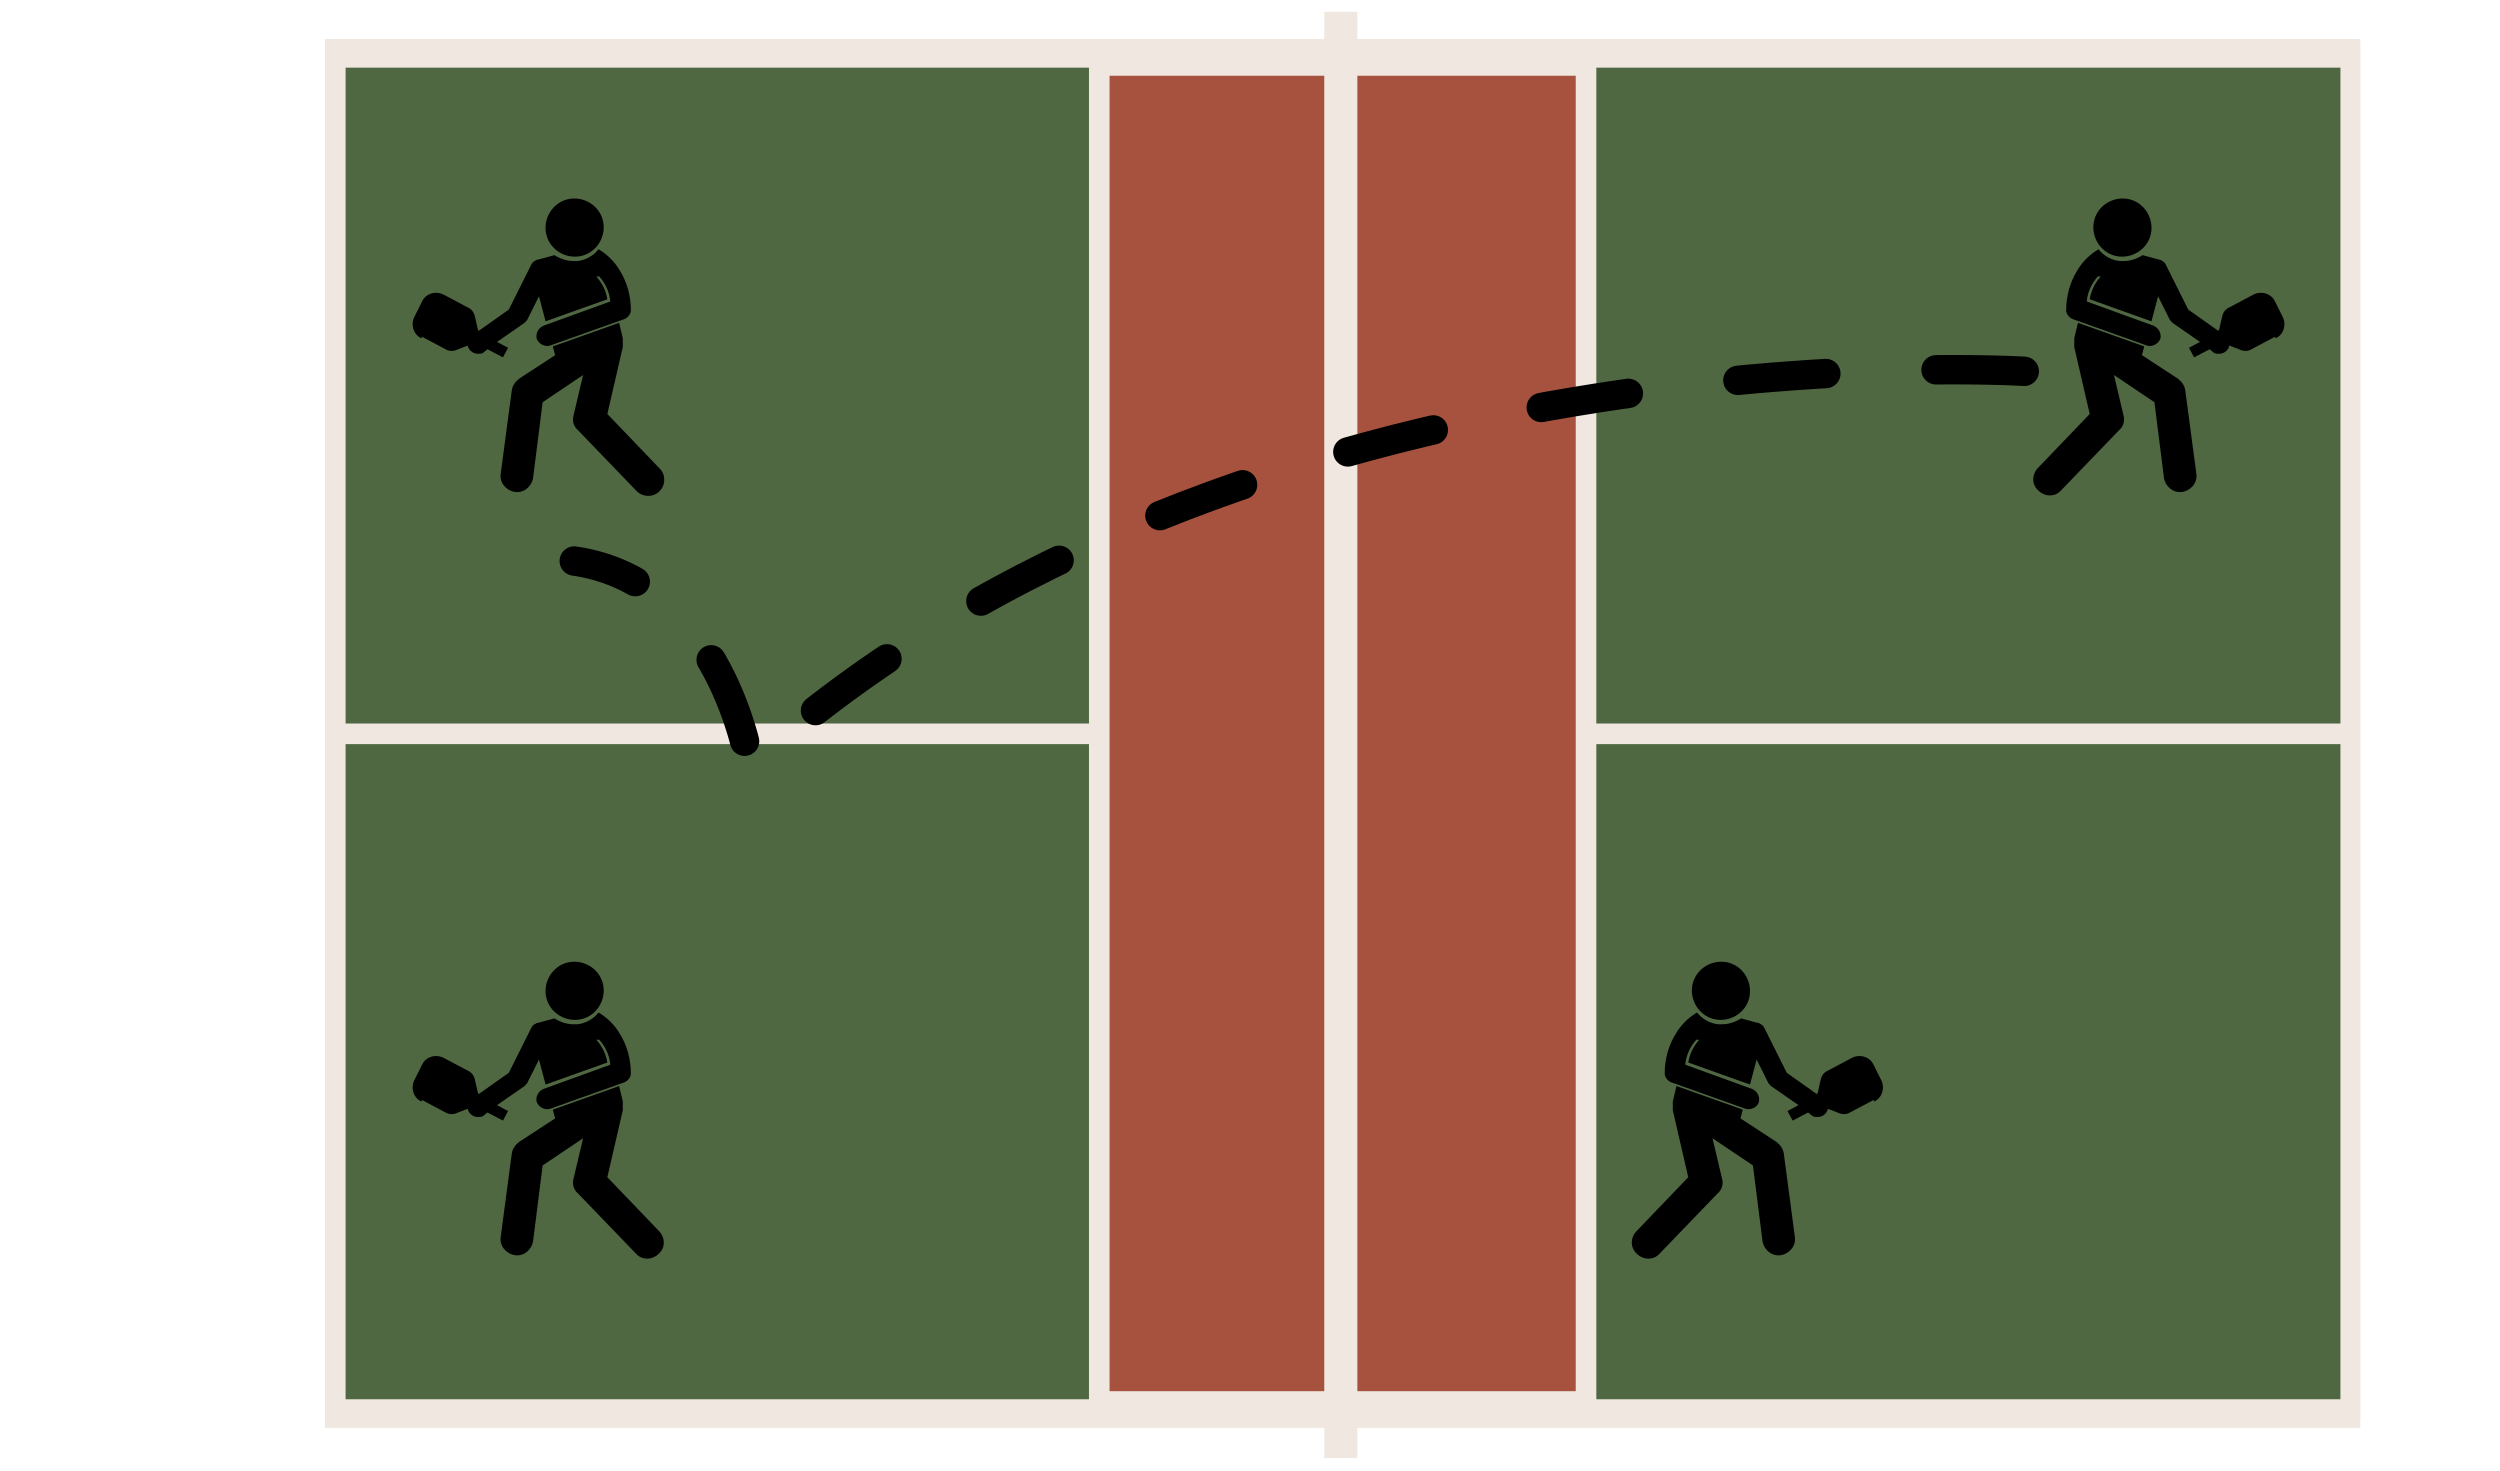
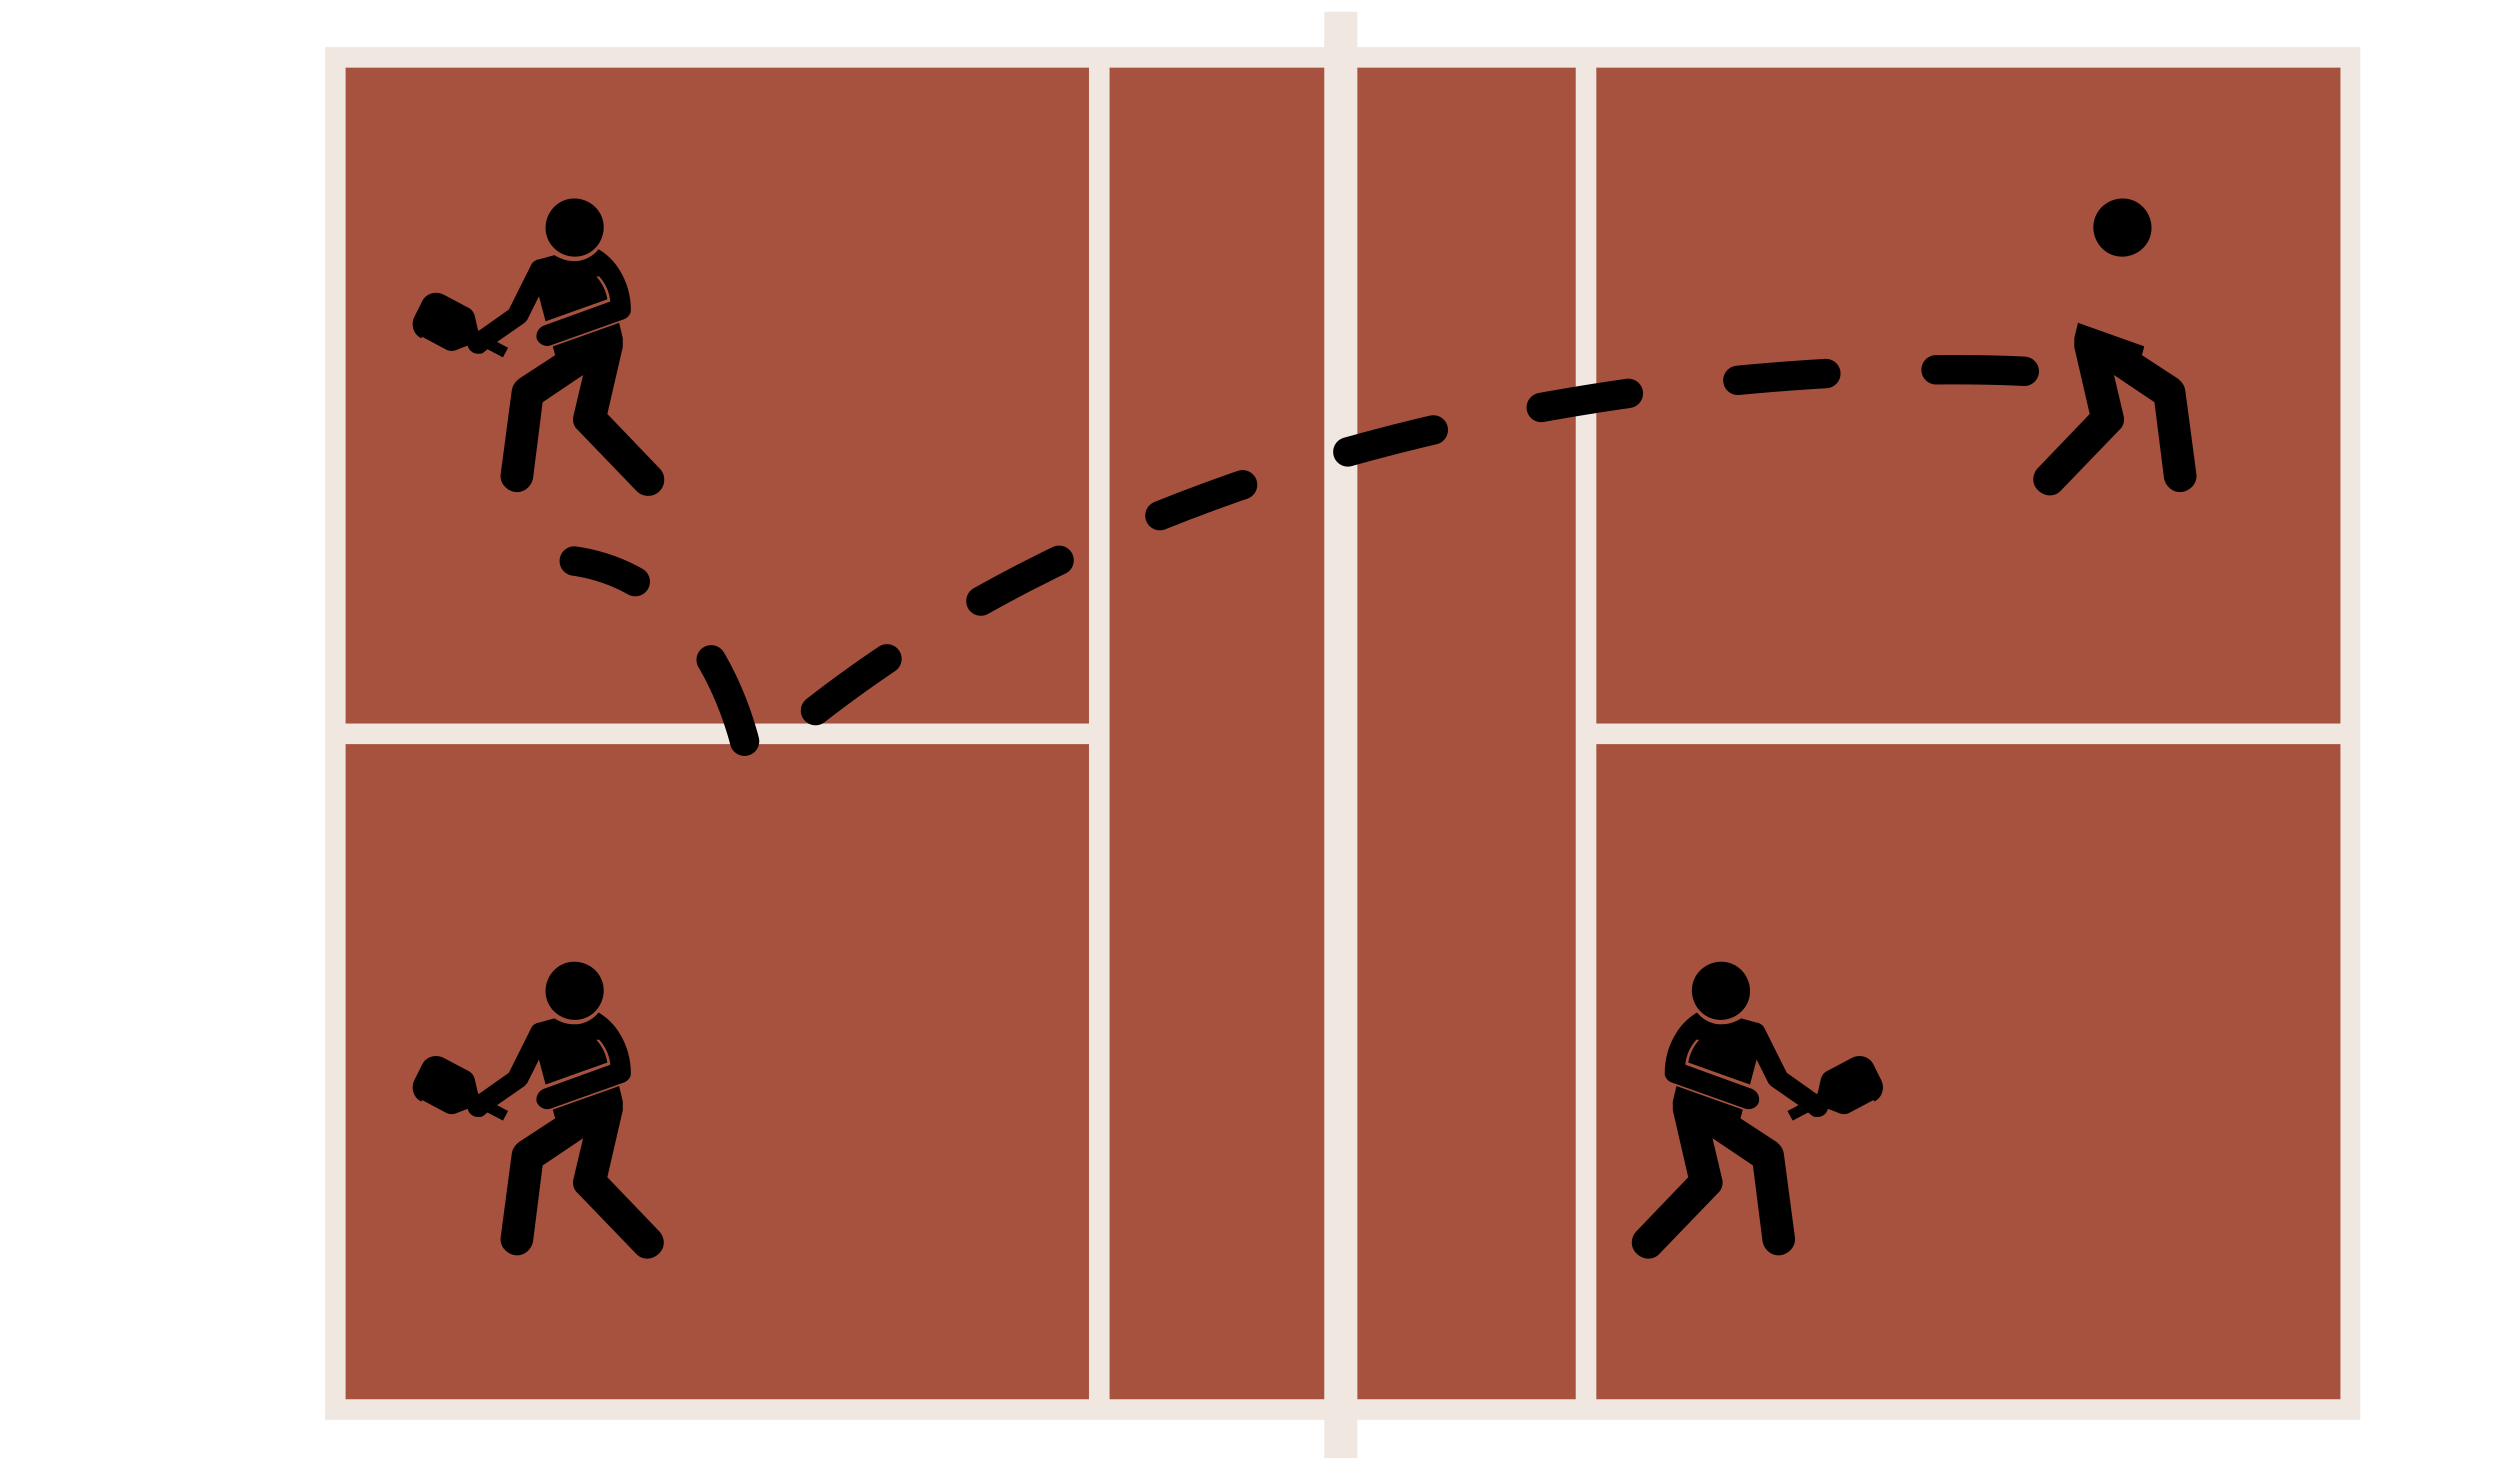
<svg xmlns="http://www.w3.org/2000/svg" id="Layer_1" viewBox="0 0 340 200">
  <defs>
    <style>      .st0, .st1, .st2 {        fill: none;      }      .st3 {        fill: #f0e8e0;      }      .st4 {        isolation: isolate;      }      .st5 {        clip-path: url(#clippath-1);      }      .st6 {        clip-path: url(#clippath-3);      }      .st7 {        clip-path: url(#clippath-2);      }      .st8 {        fill: #a6523e;      }      .st1 {        stroke: #f0e8e0;        stroke-width: 5px;      }      .st9 {        fill: #4f6842;      }      .st2 {        stroke: #000;        stroke-dasharray: 12 15;        stroke-linecap: round;        stroke-linejoin: round;        stroke-width: 4px;      }      .st10 {        clip-path: url(#clippath);      }    </style>
    <clipPath id="clippath">
-       <rect class="st0" x="44.2" y="1.6" width="276.8" height="196.7" />
-     </clipPath>
+       </clipPath>
    <clipPath id="clippath-1">
      <rect class="st0" x="216" y="7.8" width="103.6" height="183.9" />
    </clipPath>
    <clipPath id="clippath-2">
      <rect class="st0" x="45.6" y="7.8" width="103.6" height="183.9" />
    </clipPath>
    <clipPath id="clippath-3">
      <rect class="st0" x="44.2" y="1.6" width="276.8" height="196.7" />
    </clipPath>
  </defs>
  <g id="Group_3208">
    <rect id="Rectangle_5530" class="st8" x="45.6" y="7.8" width="274" height="183.9" />
    <g id="Group_3205">
      <g class="st10">
        <g id="Group_3204">
          <rect id="Rectangle_5531" class="st1" x="45.6" y="7.8" width="274" height="183.9" />
          <g id="Group_3200" class="st4">
            <g id="Group_3199">
              <g class="st5">
                <g id="Group_3198">
                  <rect id="Rectangle_5532" class="st9" x="216" y="7.8" width="103.6" height="183.9" />
                </g>
              </g>
            </g>
          </g>
          <g id="Group_3203" class="st4">
            <g id="Group_3202">
              <g class="st7">
                <g id="Group_3201">
                  <rect id="Rectangle_5534" class="st9" x="45.6" y="7.8" width="103.6" height="183.9" />
                </g>
              </g>
            </g>
          </g>
        </g>
      </g>
    </g>
    <path id="Path_6376" class="st3" d="M47,9.2h271.3v181.1H47V9.2ZM44.2,193.1h276.8V6.4H44.2v186.6Z" />
    <rect id="Rectangle_5537" class="st3" x="45.6" y="98.4" width="103.1" height="2.8" />
    <rect id="Rectangle_5538" class="st3" x="148.1" y="8.4" width="2.8" height="182.8" />
    <rect id="Rectangle_5539" class="st3" x="216.5" y="98.4" width="103.1" height="2.8" />
    <rect id="Rectangle_5540" class="st3" x="214.3" y="8.4" width="2.8" height="182.8" />
    <rect id="Rectangle_5541" class="st3" x="180.1" y="1.6" width="4.5" height="196.7" />
    <g id="Group_3207">
      <g class="st6">
        <g id="Group_3206">
          <path id="Path_6377" d="M75.2,151l.3,1.1-4.9,3.2c-.5.4-.9.9-1,1.6l-1.5,11.3c-.2,1.2.7,2.3,1.9,2.5s2.3-.7,2.5-1.9h0l1.3-10.3,5.5-3.7-1.3,5.5c-.2.7,0,1.5.6,2l7.9,8.2c.8.9,2.2.9,3.1,0,.9-.8.9-2.2,0-3.1,0,0,0,0,0,0l-7-7.3,2.1-9.1c0-.4,0-.8,0-1.2,0,0,0,0,0,0l-.5-2.1-9,3.2Z" />
          <path id="Path_6378" d="M57.4,149.6l3.2,1.7c.5.3,1.1.3,1.7,0l1.3-.5s0,0,0,0c.2.8.9,1.2,1.7,1.1.2,0,.4-.1.5-.2l.5-.4,2.1,1.1.7-1.3-1.5-.8,3.6-2.5c.2-.1.3-.3.5-.5l1.6-3.2.9,3.4,8.4-3c-.2-1.2-.7-2.2-1.5-3.1h.4c.8.9,1.4,2.1,1.5,3.4l-9.1,3.3c-.7.3-1.1,1.1-.9,1.8.3.7,1.1,1.1,1.8.9,0,0,0,0,0,0l10.1-3.6c.5-.2.9-.7.9-1.2,0-1.9-.5-3.8-1.5-5.4-.7-1.2-1.7-2.2-2.9-2.9-.7.9-1.8,1.5-2.9,1.6-.2,0-.3,0-.5,0-.9,0-1.8-.3-2.6-.8l-2.2.6c-.1,0-.2,0-.3.1-.3.1-.6.4-.7.7l-3,6-4.1,2.9c-.1-.2-.2-.4-.2-.6l-.3-1.3c-.1-.6-.5-1.1-1-1.3l-3.2-1.7c-1.1-.6-2.5-.2-3,.9l-.5,1-.5,1c-.6,1.1-.2,2.5.9,3,0,0,0,0,0,0h0Z" />
          <path id="Path_6379" d="M77.2,130.9c2.1-.5,4.3.8,4.8,2.9s-.8,4.3-2.9,4.8c-2.1.5-4.3-.8-4.8-2.9-.5-2.1.8-4.3,2.9-4.8,0,0,0,0,0,0" />
          <path id="Path_6380" d="M237,151l-.3,1.1,4.9,3.2c.5.4.9.9,1,1.6l1.5,11.3c.2,1.2-.7,2.3-1.9,2.5s-2.3-.7-2.5-1.9h0l-1.3-10.3-5.5-3.7,1.3,5.5c.2.7,0,1.5-.6,2l-7.9,8.2c-.8.9-2.2.9-3.1,0-.9-.8-.9-2.2,0-3.1,0,0,0,0,0,0l7-7.3-2.1-9.1c0-.4,0-.8,0-1.2,0,0,0,0,0,0l.5-2.1,9,3.2Z" />
          <path id="Path_6381" d="M254.8,149.6l-3.2,1.7c-.5.3-1.1.3-1.7,0l-1.3-.5s0,0,0,0c-.2.8-.9,1.2-1.7,1.1-.2,0-.4-.1-.5-.2l-.5-.4-2.1,1.1-.7-1.3,1.5-.8-3.6-2.5c-.2-.1-.3-.3-.5-.5l-1.6-3.2-.9,3.4-8.4-3c.2-1.2.7-2.2,1.5-3.1h-.4c-.8.9-1.4,2.1-1.5,3.4l9.1,3.3c.7.3,1.1,1.1.9,1.8s-1.1,1.1-1.8.9c0,0,0,0,0,0l-10.1-3.6c-.5-.2-.9-.7-.9-1.2,0-1.9.5-3.8,1.5-5.4.7-1.2,1.7-2.2,2.9-2.9.7.9,1.8,1.5,2.9,1.6.2,0,.3,0,.5,0,.9,0,1.8-.3,2.6-.8l2.2.6c.1,0,.2,0,.3.1.3.1.6.4.7.7l3,6,4.1,2.9c.1-.2.2-.4.2-.6l.3-1.3c.1-.6.5-1.1,1-1.3l3.2-1.7c1.1-.6,2.5-.2,3,.9l.5,1,.5,1c.6,1.1.2,2.5-.9,3,0,0,0,0,0,0h0Z" />
          <path id="Path_6382" d="M235,130.9c-2.1-.5-4.3.8-4.8,2.9-.5,2.1.8,4.3,2.9,4.8,2.1.5,4.3-.8,4.8-2.9.5-2.1-.8-4.3-2.9-4.8,0,0,0,0,0,0" />
          <path id="Path_6383" d="M291.6,47.2l-.3,1.1,4.9,3.2c.5.4.9.9,1,1.6l1.5,11.3c.2,1.2-.7,2.3-1.9,2.5-1.2.2-2.3-.7-2.5-1.9h0l-1.3-10.3-5.5-3.7,1.3,5.5c.2.7,0,1.5-.6,2l-7.9,8.2c-.8.9-2.2.9-3.1,0-.9-.8-.9-2.2,0-3.1,0,0,0,0,0,0l7-7.3-2.1-9.1c0-.4,0-.8,0-1.2,0,0,0,0,0,0l.5-2.1,9,3.2Z" />
-           <path id="Path_6384" d="M309.4,45.8l-3.2,1.7c-.5.3-1.1.3-1.7,0l-1.3-.5s0,0,0,0c-.2.8-.9,1.2-1.7,1.1-.2,0-.4-.1-.5-.2l-.5-.4-2.1,1.1-.7-1.3,1.5-.8-3.6-2.5c-.2-.1-.3-.3-.5-.5l-1.6-3.2-.9,3.4-8.4-3c.2-1.2.7-2.2,1.5-3.1h-.4c-.8.9-1.4,2.1-1.5,3.4l9.1,3.3c.7.3,1.1,1.1.9,1.8-.3.7-1.1,1.1-1.8.9,0,0,0,0,0,0l-10.1-3.6c-.5-.2-.9-.7-.9-1.2,0-1.9.5-3.8,1.5-5.4.7-1.2,1.7-2.2,2.9-2.9.7.9,1.8,1.5,2.9,1.6.2,0,.3,0,.5,0,.9,0,1.8-.3,2.6-.8l2.2.6c.1,0,.2,0,.3.1.3.1.6.4.7.7l3,6,4.1,2.9c.1-.2.2-.4.2-.6l.3-1.3c.1-.6.5-1.1,1-1.3l3.2-1.7c1.1-.6,2.5-.2,3,.9l.5,1,.5,1c.6,1.1.2,2.5-.9,3,0,0,0,0,0,0" />
          <path id="Path_6385" d="M289.6,27.1c-2.1-.5-4.3.8-4.8,2.9-.5,2.1.8,4.3,2.9,4.8,2.1.5,4.3-.8,4.8-2.9.5-2.1-.8-4.3-2.9-4.8,0,0,0,0,0,0" />
          <path id="Path_6386" d="M75.2,47.2l.3,1.1-4.9,3.2c-.5.4-.9.9-1,1.6l-1.5,11.3c-.2,1.2.7,2.3,1.9,2.5s2.3-.7,2.5-1.9h0l1.3-10.3,5.5-3.7-1.3,5.5c-.2.7,0,1.5.6,2l7.9,8.2c.8.9,2.2,1,3.1.2s1-2.2.2-3.1c0,0-.1-.1-.2-.2l-7-7.3,2.1-9.1c0-.4,0-.8,0-1.2,0,0,0,0,0,0l-.5-2.1-9,3.2Z" />
          <path id="Path_6387" d="M57.4,45.8l3.2,1.7c.5.3,1.1.3,1.7,0l1.3-.5s0,0,0,0c.2.8.9,1.2,1.7,1.1.2,0,.4-.1.5-.2l.5-.4,2.1,1.1.7-1.3-1.5-.8,3.6-2.5c.2-.1.3-.3.5-.5l1.6-3.2.9,3.4,8.4-3c-.2-1.2-.7-2.2-1.5-3.1h.4c.8.9,1.4,2.1,1.5,3.4l-9.1,3.3c-.7.3-1.1,1.1-.9,1.8.3.7,1.1,1.1,1.8.9,0,0,0,0,0,0l10.1-3.6c.5-.2.9-.7.9-1.2,0-1.9-.5-3.8-1.5-5.4-.7-1.2-1.7-2.2-2.9-2.9-.7.9-1.8,1.5-2.9,1.6-.2,0-.3,0-.5,0-.9,0-1.8-.3-2.6-.8l-2.2.6c-.1,0-.2,0-.3.1-.3.1-.6.4-.7.7l-3,6-4.1,2.9c-.1-.2-.2-.4-.2-.6l-.3-1.3c-.1-.6-.5-1.1-1-1.3l-3.2-1.7c-1.1-.6-2.5-.2-3,.9l-.5,1-.5,1c-.6,1.1-.2,2.5.9,3,0,0,0,0,0,0h0Z" />
          <path id="Path_6388" d="M77.2,27.1c2.1-.5,4.3.8,4.8,2.9.5,2.1-.8,4.3-2.9,4.8-2.1.5-4.3-.8-4.8-2.9-.5-2.1.8-4.3,2.9-4.8,0,0,0,0,0,0" />
          <path id="Path_6389" class="st2" d="M275.3,50.5s-106.3-6.7-173.3,53.6c0,0-3.8-24.9-23.9-27.8" />
        </g>
      </g>
    </g>
  </g>
</svg>